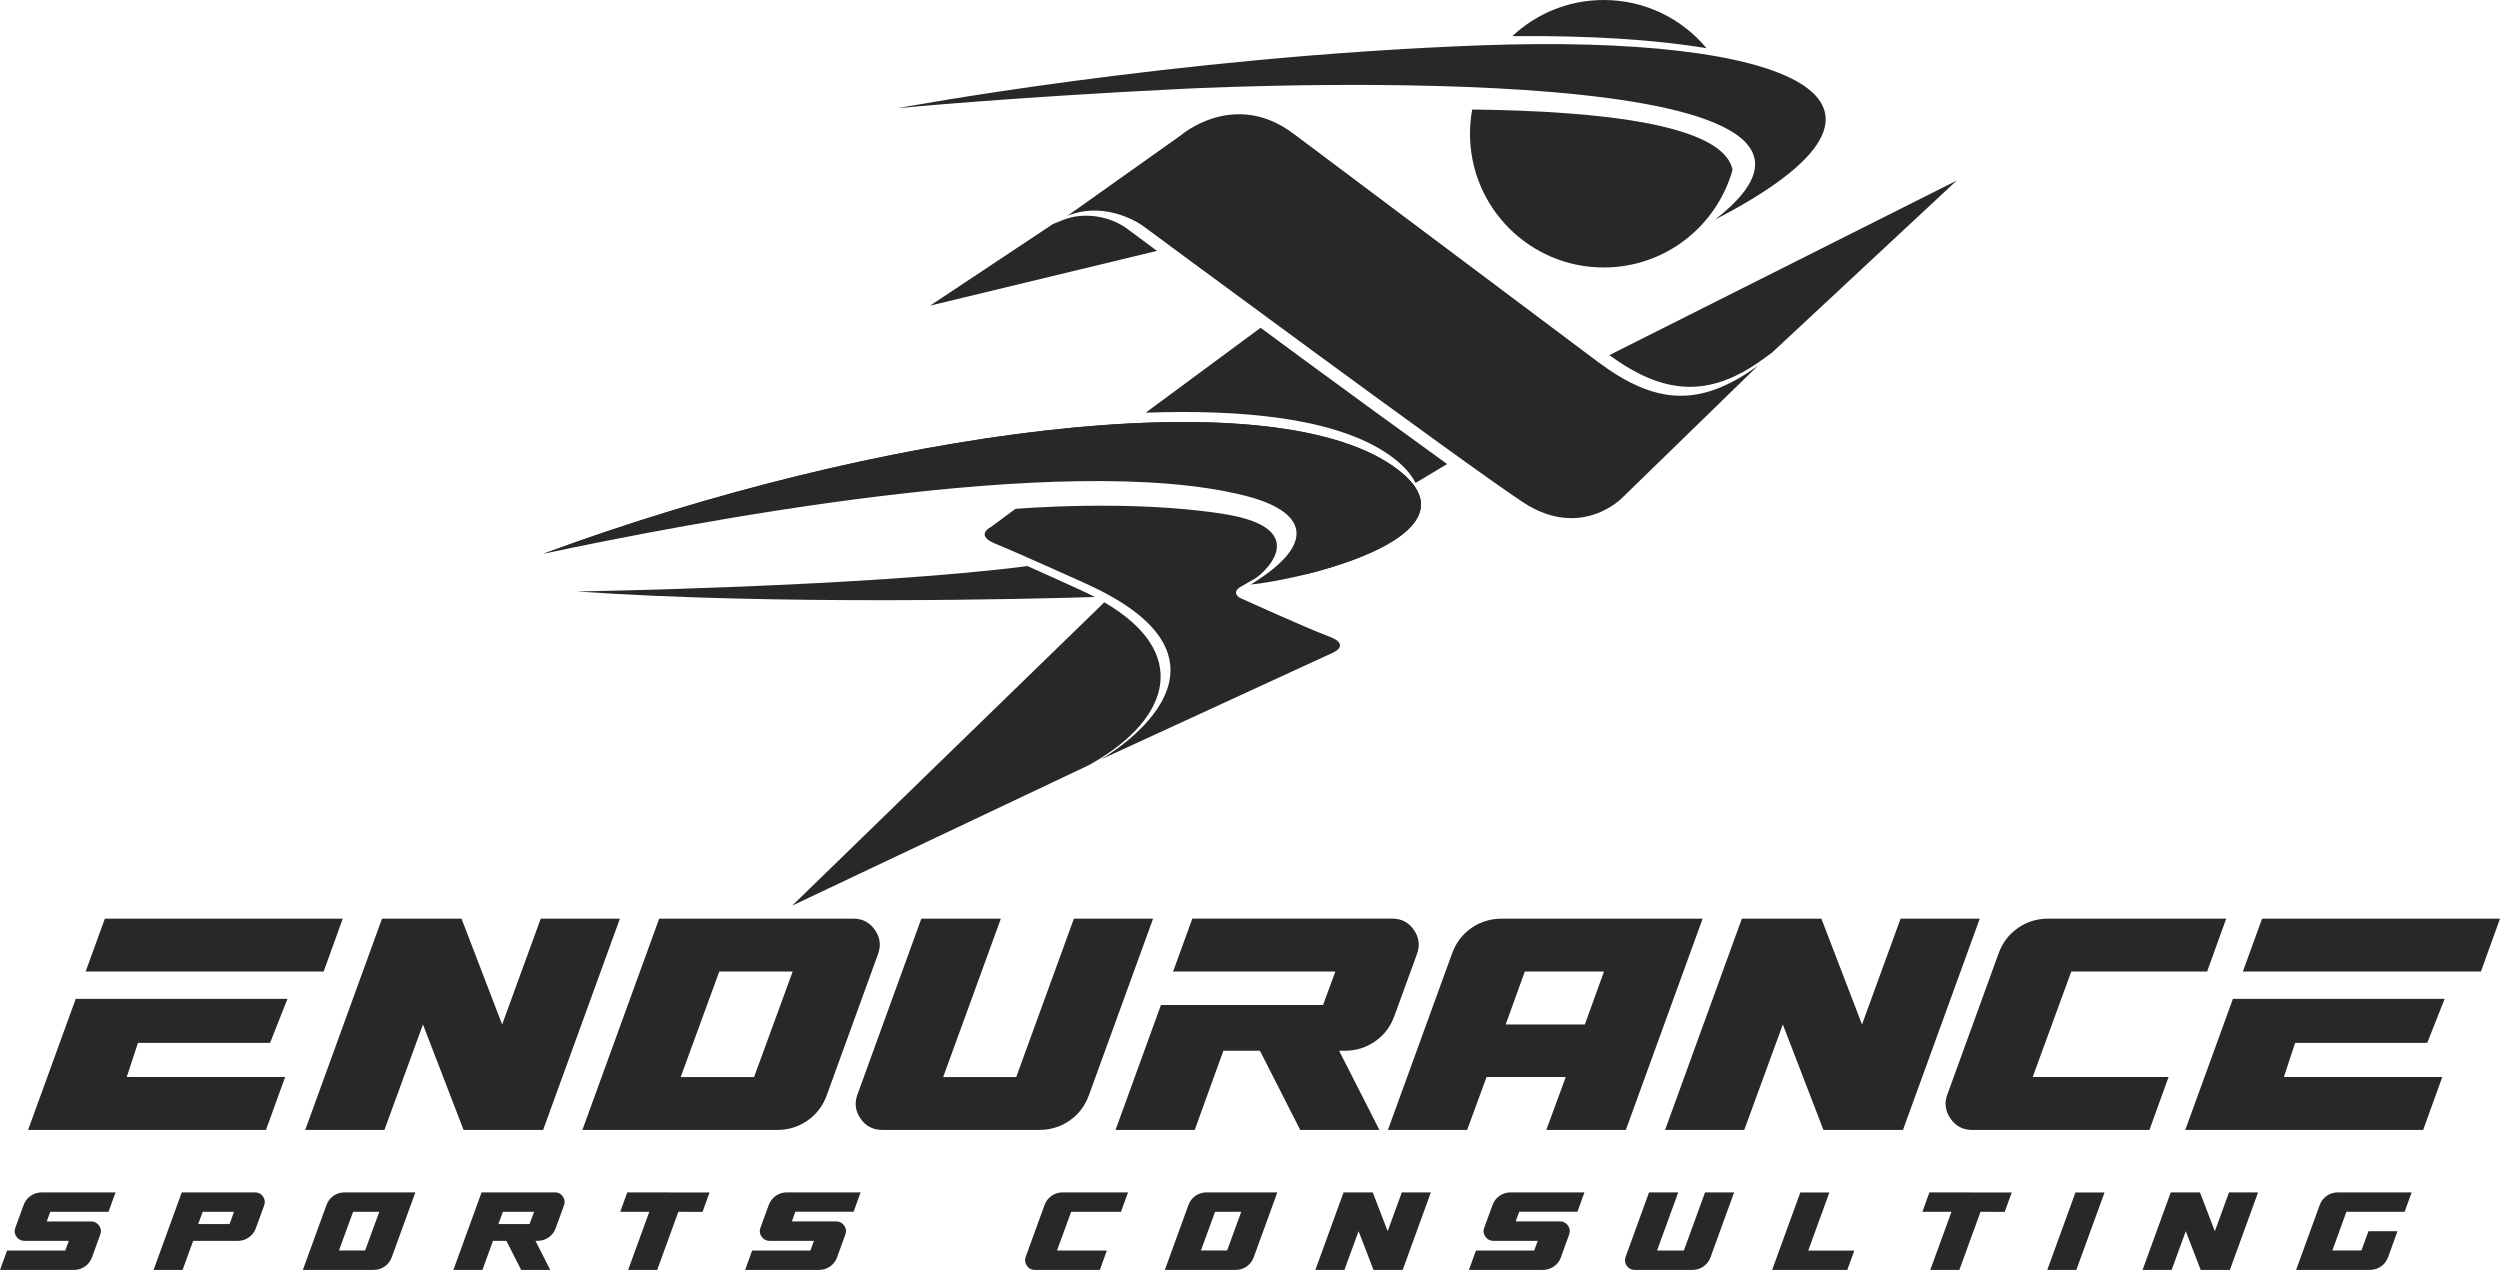
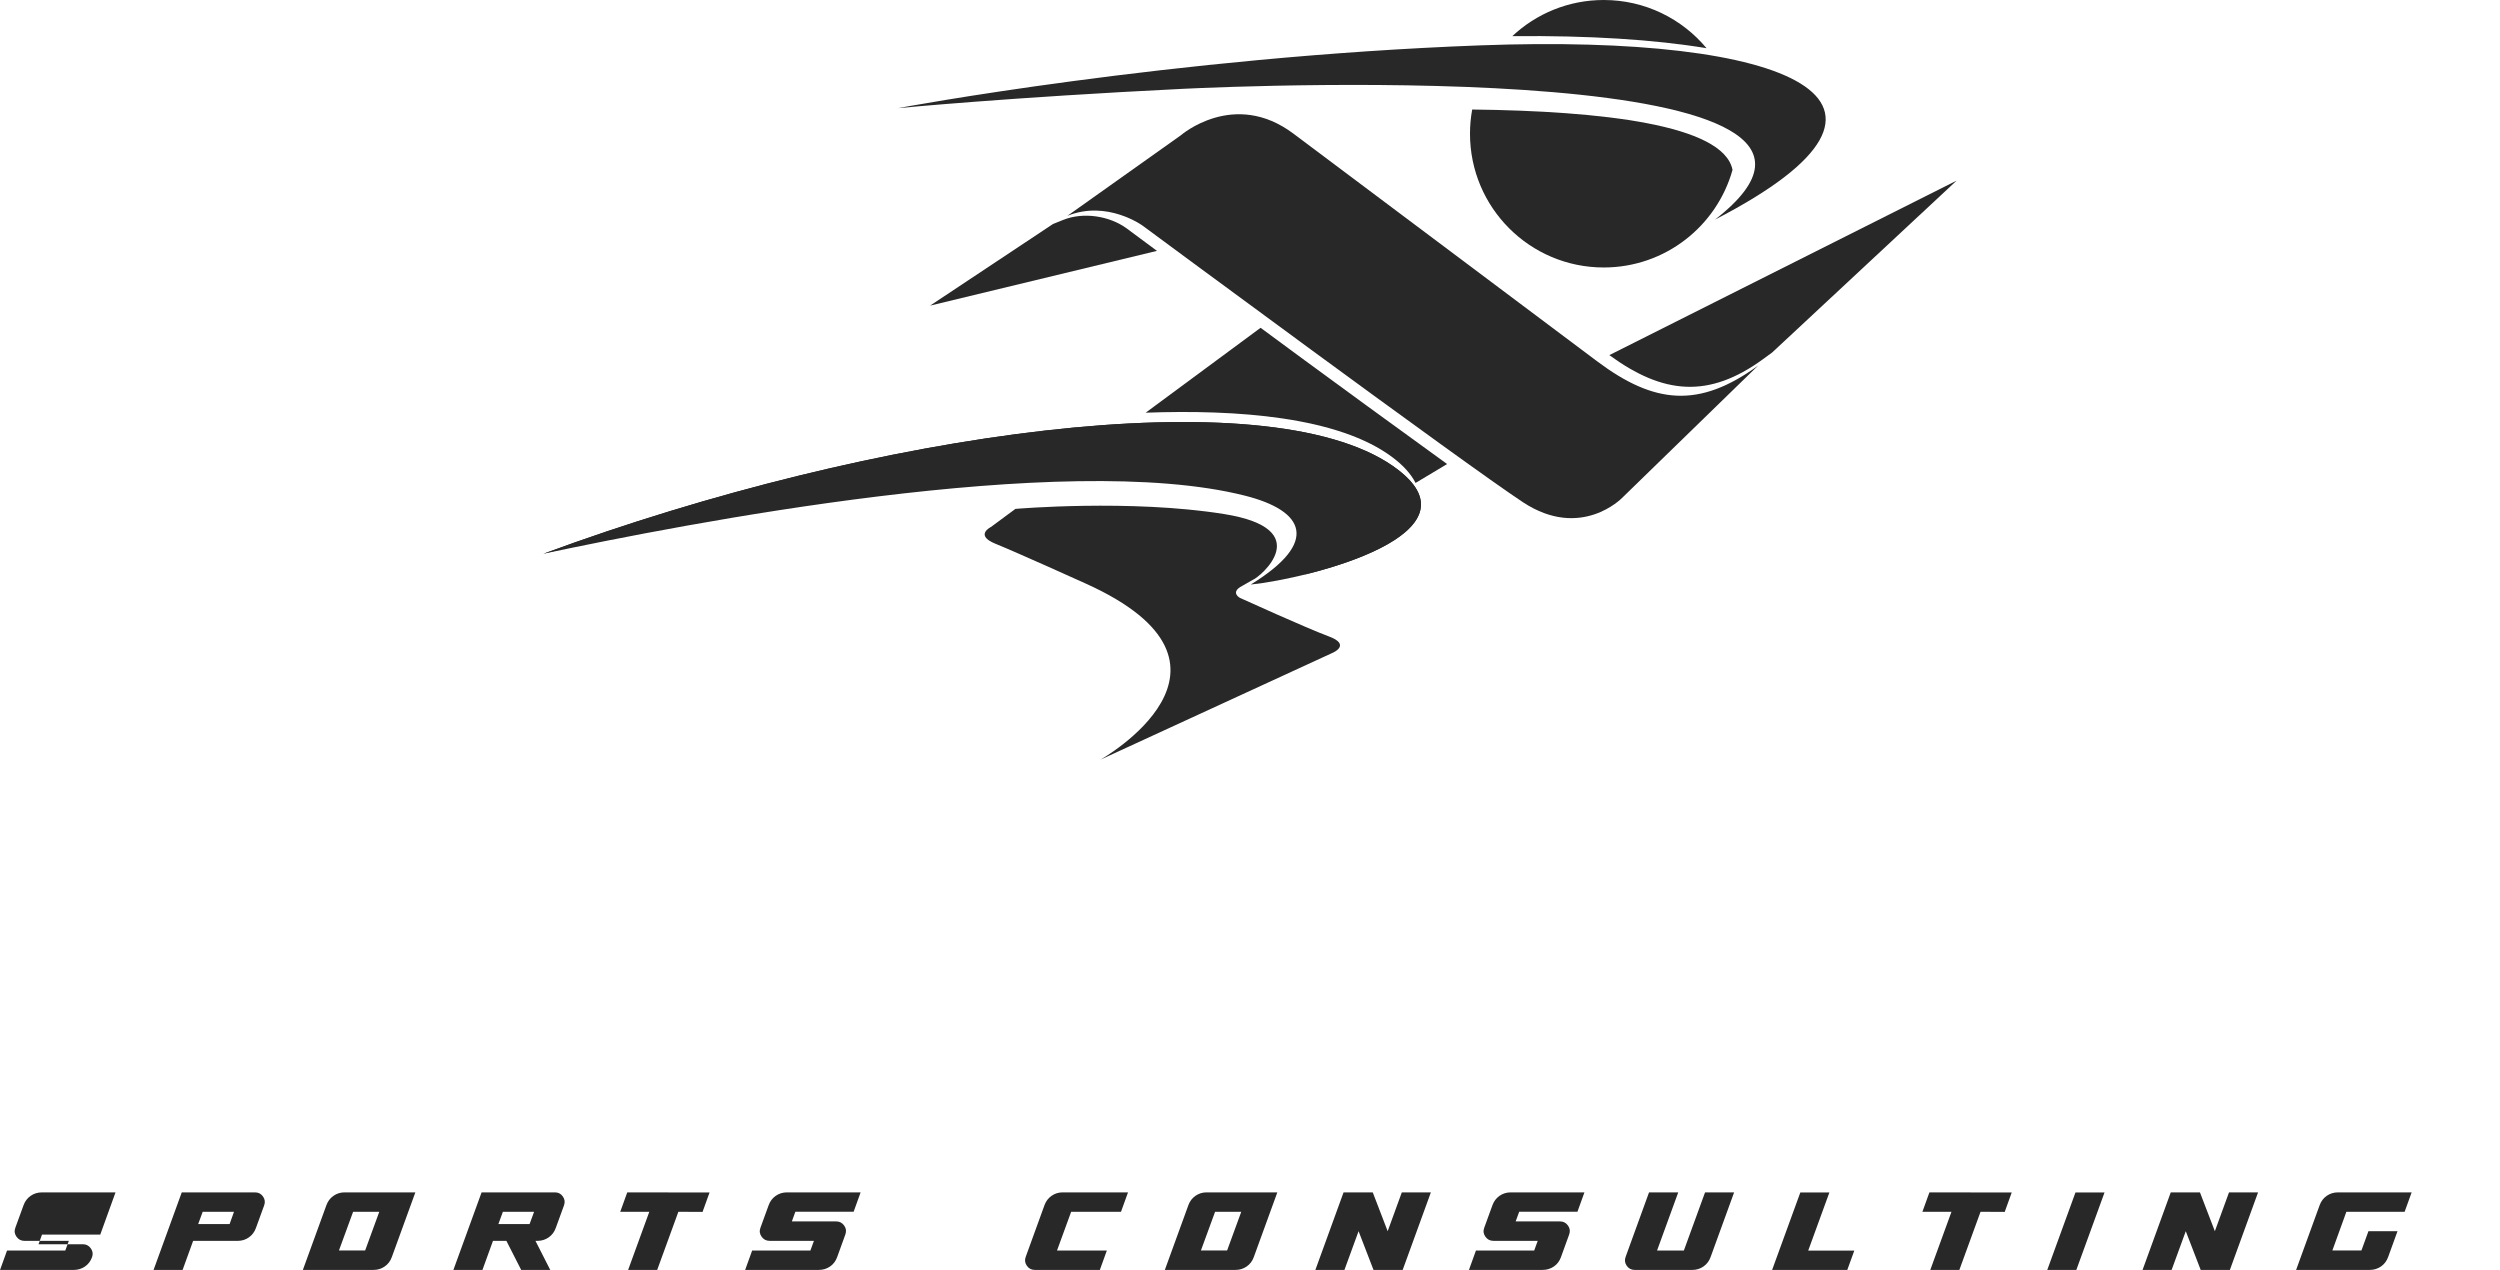
<svg xmlns="http://www.w3.org/2000/svg" xml:space="preserve" width="71.345mm" height="36.242mm" version="1.1" style="shape-rendering:geometricPrecision; text-rendering:geometricPrecision; image-rendering:optimizeQuality; fill-rule:evenodd; clip-rule:evenodd" viewBox="0 0 1002.11 509.06">
  <defs>
    <style type="text/css">
   
    .fil0 {fill:#282829}
    .fil1 {fill:#282829;fill-rule:nonzero}
   
  </style>
  </defs>
  <g id="Camada_x0020_1">
    <path class="fil0" d="M427.87 86.51l45.46 -32.28c0,0 21.29,-18.53 45.13,-0.66l121.73 91.25c22.96,17.21 40.83,18.97 64.52,1.75l-54.55 53.06c0,0 -16.44,16.94 -39.61,1.74 -23.17,-15.2 -152.45,-110.85 -152.45,-110.85 0,0 -14.2,-10.46 -30.23,-4.01z" />
    <path class="fil0" d="M372.84 122.5l49.25 -32.71 4.08 -1.64c8.02,-3.23 18.48,-1.67 25.44,3.4 3.95,2.92 8.02,5.94 12.15,9.01l-90.93 21.95z" />
    <path class="fil0" d="M784.3 72.4l-73.93 68.89 -3.72 2.72c-21.66,15.75 -39.88,14.18 -61.55,-1.66l139.2 -69.95z" />
    <path class="fil0" d="M505.29 131.4l-46.06 34.03c36.18,-1.32 77.29,1.5 99.1,18 4.09,3.09 7.25,6.52 9.09,10.15l12.65 -7.57 -5.91 -4.29c-17.12,-12.36 -34.17,-24.82 -51.21,-37.31 -5.7,-4.18 -11.62,-8.54 -17.65,-13.01zm-98.24 72.57l-9.84 7.27c0,0 -6.72,3.28 1.8,6.72 8.52,3.44 36.22,15.97 36.22,15.97 72.9,32.94 5.67,70.68 5.92,70.56l93.24 -42.91c0,0 7.21,-3.17 -1.74,-6.48 -8.95,-3.31 -35.63,-15.44 -35.63,-15.44 0,0 -4.13,-2.21 0.95,-4.83 0.54,-0.28 2.02,-1.12 4.2,-2.4 2.77,-0.98 26.07,-20.36 -11.52,-26.38 -37.57,-6.02 -83.57,-2.07 -83.61,-2.06z" />
    <path class="fil0" d="M687.46 88.02c83.78,-65 -186.01,-53.76 -213.42,-52.41 -69.35,3.41 -114.12,7.75 -114.12,7.75 0,0 109.66,-20.59 233.48,-25.18 123.83,-4.59 186.82,21.98 94.05,69.85z" />
    <path class="fil0" d="M642.85 0c16.57,0 31.38,7.52 41.22,19.33 -20.71,-3.46 -47.19,-5.14 -77.87,-4.84 9.59,-8.99 22.47,-14.49 36.65,-14.49zm51.63 68.09c-6.32,22.57 -27.03,39.13 -51.63,39.13 -29.61,0 -53.61,-24 -53.61,-53.61 0,-3.31 0.3,-6.56 0.88,-9.71 51.76,0.6 100.49,6.04 104.32,24.03l0.04 0.16zm-101.94 -33.04c1.23,0.05 2.45,0.11 3.67,0.17 -1.22,-0.06 -2.45,-0.12 -3.67,-0.17zm5.51 0.26c1.22,0.06 2.43,0.13 3.65,0.19 -1.21,-0.07 -2.43,-0.13 -3.65,-0.19zm5.79 0.31c1.16,0.07 2.31,0.14 3.47,0.21 -1.15,-0.07 -2.31,-0.14 -3.47,-0.21zm22.01 1.62c1.07,0.1 2.14,0.2 3.21,0.3 -1.06,-0.11 -2.13,-0.21 -3.21,-0.3zm8.03 0.8c0.86,0.09 1.72,0.19 2.57,0.28 0.87,0.1 1.74,0.2 2.61,0.3 -0.87,-0.11 -1.73,-0.21 -2.61,-0.3l-2.57 -0.28zm7.94 0.92c0.8,0.1 1.59,0.2 2.37,0.31l-2.37 -0.31z" />
    <path class="fil0" d="M501.36 234.3c27.67,-16.97 21.74,-29.56 -2.43,-35.64 -72.81,-18.34 -224.96,11.4 -281.12,23.31 133.37,-49.28 289.29,-70.66 340.44,-35.23 39.14,27.12 -33.83,45.22 -56.89,47.57z" />
    <path class="fil0" d="M217.82 221.97c133.37,-49.28 289.29,-70.66 340.44,-35.23 30.29,20.98 -6.56,36.57 -35.46,43.63 0.52,-0.21 29.73,-11.8 18.4,-26.6 -39.67,-51.86 -265.77,2.99 -323.38,18.2z" />
-     <path class="fil0" d="M231.16 237.09c0,0 115.75,-1.82 180.69,-10.18 7.4,3.26 14.78,6.66 22.05,9.96 1.37,0.62 3.06,1.45 4.93,2.44 -25.81,0.79 -127.2,3.36 -207.66,-2.22z" />
-     <path class="fil0" d="M317.54 363.02l125.1 -121.58c34.31,19.9 27.01,46.24 -4.83,64.51 -0.42,0.24 -0.85,0.49 -1.29,0.73l-118.99 56.34z" />
-     <path class="fil1" d="M46.3 477.97l-29.53 0c-1.67,0 -3.17,0.46 -4.49,1.38 -1.32,0.92 -2.27,2.17 -2.84,3.74l-3.31 9.09c-0.47,1.27 -0.31,2.46 0.48,3.56 0.79,1.11 1.85,1.66 3.19,1.66l17.78 0 -1.41 3.87 -23.35 0 -2.81 7.78 29.53 0c1.67,0 3.17,-0.45 4.5,-1.36 1.32,-0.9 2.27,-2.14 2.84,-3.72l3.31 -9.14c0.47,-1.27 0.31,-2.46 -0.48,-3.56 -0.79,-1.11 -1.85,-1.66 -3.19,-1.66l-17.78 0 1.41 -3.87 23.35 0 2.81 -7.78zm15.25 31.08l11.3 -31.08 29.42 0c1.34,0 2.39,0.55 3.16,1.66 0.77,1.1 0.92,2.29 0.45,3.56l-3.31 9.09c-0.57,1.57 -1.51,2.82 -2.84,3.74 -1.32,0.92 -2.8,1.38 -4.44,1.38l-17.88 0 -4.22 11.65 -11.65 0zm17.88 -18.38l12.6 0 1.76 -4.92 -12.55 0 -1.81 4.92zm87.06 -12.71l-9.44 25.96c-0.57,1.57 -1.51,2.82 -2.84,3.74 -1.32,0.92 -2.8,1.38 -4.44,1.38l-28.37 0 9.44 -25.96c0.57,-1.57 1.51,-2.82 2.84,-3.74 1.32,-0.92 2.8,-1.38 4.44,-1.38l28.37 0zm-30.63 23.3l10.5 0 5.67 -15.52 -10.49 0 -5.68 15.52zm45.88 7.78l11.3 -31.08 29.42 0c1.34,0 2.39,0.55 3.16,1.66 0.77,1.1 0.92,2.29 0.45,3.56l-3.31 9.09c-0.57,1.57 -1.51,2.82 -2.84,3.74 -1.32,0.92 -2.8,1.38 -4.44,1.38l-0.85 0 5.93 11.65 -11.65 0 -5.93 -11.65 -5.37 0 -4.22 11.65 -11.65 0zm19.84 -23.3l-1.81 4.92 12.51 0 1.81 -4.92 -12.5 0zm70.34 0l-8.49 23.3 -11.65 0 8.49 -23.3 -11.65 0 2.81 -7.78c14.66,0 25.66,0.02 32.99,0.05l-2.81 7.78 -9.69 -0.05zm73.05 -7.78l-29.52 0c-1.67,0 -3.17,0.46 -4.49,1.38 -1.32,0.92 -2.27,2.17 -2.84,3.74l-3.31 9.09c-0.47,1.27 -0.31,2.46 0.48,3.56 0.79,1.11 1.85,1.66 3.19,1.66l17.78 0 -1.41 3.87 -23.35 0 -2.81 7.78 29.52 0c1.67,0 3.17,-0.45 4.5,-1.36 1.32,-0.9 2.27,-2.14 2.84,-3.72l3.31 -9.14c0.47,-1.27 0.31,-2.46 -0.48,-3.56 -0.79,-1.11 -1.85,-1.66 -3.19,-1.66l-17.78 0 1.41 -3.87 23.35 0 2.81 -7.78zm107.2 0l-26.21 0c-1.64,0 -3.12,0.46 -4.44,1.38 -1.32,0.92 -2.27,2.17 -2.84,3.74l-7.53 20.74c-0.47,1.24 -0.32,2.42 0.45,3.54 0.77,1.12 1.82,1.68 3.16,1.68l26.11 0 2.81 -7.78 -19.98 0 5.67 -15.52 19.98 0 2.81 -7.78zm59.84 0l-9.44 25.96c-0.57,1.57 -1.51,2.82 -2.84,3.74 -1.32,0.92 -2.8,1.38 -4.44,1.38l-28.37 0 9.44 -25.96c0.57,-1.57 1.51,-2.82 2.84,-3.74 1.32,-0.92 2.8,-1.38 4.44,-1.38l28.37 0zm-30.63 23.3l10.5 0 5.67 -15.52 -10.49 0 -5.68 15.52zm45.88 7.78l11.3 -31.08 11.7 0 5.98 15.57 5.67 -15.57 11.65 0 -11.3 31.08 -11.7 0 -5.98 -15.52 -5.67 15.52 -11.65 0zm107.85 -31.08l-29.53 0c-1.67,0 -3.17,0.46 -4.49,1.38 -1.32,0.92 -2.27,2.17 -2.84,3.74l-3.31 9.09c-0.47,1.27 -0.31,2.46 0.48,3.56 0.79,1.11 1.85,1.66 3.19,1.66l17.78 0 -1.41 3.87 -23.35 0 -2.81 7.78 29.53 0c1.67,0 3.17,-0.45 4.5,-1.36 1.32,-0.9 2.27,-2.14 2.84,-3.72l3.31 -9.14c0.47,-1.27 0.31,-2.46 -0.48,-3.56 -0.79,-1.11 -1.85,-1.66 -3.19,-1.66l-17.78 0 1.41 -3.87 23.35 0 2.81 -7.78zm25.9 0l-9.39 25.86c-0.47,1.27 -0.32,2.46 0.45,3.57 0.77,1.1 1.84,1.66 3.22,1.66l23.05 0c1.67,0 3.17,-0.46 4.49,-1.38 1.32,-0.92 2.27,-2.17 2.84,-3.74l9.44 -25.96 -11.65 0 -8.49 23.3 -10.75 0 8.49 -23.3 -11.7 0zm60.64 0.05l-11.3 31.03 30.13 0 2.81 -7.73 -18.48 0 8.49 -23.3 -11.65 0zm72.24 7.73l-8.49 23.3 -11.65 0 8.49 -23.3 -11.65 0 2.81 -7.78c14.66,0 25.66,0.02 32.99,0.05l-2.81 7.78 -9.69 -0.05zm26.75 23.3l11.3 -31.03 11.65 0 -11.3 31.03 -11.65 0zm38.2 0l11.3 -31.08 11.7 0 5.98 15.57 5.67 -15.57 11.65 0 -11.3 31.08 -11.7 0 -5.98 -15.52 -5.67 15.52 -11.65 0zm107.85 -31.08l-29.53 0c-1.67,0 -3.17,0.46 -4.49,1.38 -1.32,0.92 -2.27,2.17 -2.84,3.74l-9.44 25.96 29.53 0c1.67,0 3.17,-0.46 4.5,-1.38 1.32,-0.92 2.27,-2.17 2.84,-3.74l3.77 -10.39 -11.65 0 -2.81 7.73 -11.65 0 5.62 -15.52 23.35 0 2.81 -7.78z" />
-     <path class="fil1" d="M137.4 368.24l-95.37 0 -7.71 21.21 31.79 0 17.79 0 45.83 0 7.66 -21.21zm-107.05 32.15l-19.1 52.54 95.37 0 7.66 -21.21 -63.49 0 4.51 -13.68 52.95 0 6.98 -17.65 -31.33 0 -21.63 0 -31.94 0zm971.76 -32.15l-95.36 0 -7.71 21.21 31.79 0 20.13 0 43.5 0 7.66 -21.21zm-107.05 32.15l-19.1 52.54 95.36 0 7.66 -21.21 -63.49 0 4.51 -13.68 52.95 0 6.98 -17.65 -28.99 0 -23.96 0 -31.94 0zm-2.68 -32.15l-71.42 0c-4.47,0 -8.5,1.25 -12.11,3.76 -3.6,2.51 -6.18,5.91 -7.73,10.19l-20.52 56.51c-1.28,3.37 -0.87,6.59 1.23,9.65 2.1,3.06 4.97,4.58 8.62,4.58l71.15 0 7.66 -21.21 -54.46 0 15.46 -42.28 54.45 0 7.66 -21.21zm-224.94 84.69l30.78 -84.69 31.88 0 16.28 42.42 15.46 -42.42 31.74 0 -30.78 84.69 -31.88 0 -16.28 -42.28 -15.46 42.28 -31.74 0zm-111.1 0l25.72 -70.74c1.55,-4.29 4.13,-7.68 7.73,-10.19 3.6,-2.51 7.69,-3.76 12.25,-3.76l80.45 0 -30.78 84.69 -31.88 0 7.8 -21.21 -31.74 0 -7.8 21.21 -31.74 0zm54.87 -63.49l-7.66 21.21 31.74 0 7.66 -21.21 -31.74 0zm-164.05 63.49l18.2 -50.08 30.92 0 17.08 0 16.98 0 4.93 -13.41 -21.91 0 -12.16 0 -30.97 0 7.71 -21.21 80.18 0c3.65,0 6.52,1.5 8.62,4.52 2.1,3.01 2.51,6.25 1.23,9.71l-9.03 24.77c-1.55,4.29 -4.13,7.69 -7.73,10.19 -3.6,2.51 -7.64,3.76 -12.11,3.76l-2.33 0 16.15 31.74 -31.74 0 -16.15 -31.74 -14.64 0 -11.49 31.74 -31.74 0zm-77.85 -84.69l-25.59 70.46c-1.28,3.47 -0.87,6.7 1.23,9.71 2.1,3.01 5.02,4.52 8.76,4.52l62.8 0c4.56,0 8.64,-1.25 12.25,-3.76 3.6,-2.51 6.18,-5.91 7.73,-10.19l25.72 -70.74 -31.74 0 -23.12 63.49 -29.28 0 23.12 -63.49 -31.88 0zm-105.08 0l-30.78 84.69 78.13 0c4.47,0 8.51,-1.25 12.11,-3.76 3.6,-2.51 6.18,-5.91 7.73,-10.19l20.52 -56.51c1.28,-3.46 0.87,-6.7 -1.23,-9.71 -2.1,-3.01 -4.97,-4.52 -8.62,-4.52l-77.85 0zm24.08 21.21l29.42 0 -15.46 42.28 -29.42 0 15.46 -42.28zm-165.97 63.49l30.78 -84.69 31.88 0 16.28 42.42 15.46 -42.42 31.74 0 -30.78 84.69 -31.88 0 -16.28 -42.28 -15.46 42.28 -31.74 0z" />
+     <path class="fil1" d="M46.3 477.97l-29.53 0c-1.67,0 -3.17,0.46 -4.49,1.38 -1.32,0.92 -2.27,2.17 -2.84,3.74l-3.31 9.09c-0.47,1.27 -0.31,2.46 0.48,3.56 0.79,1.11 1.85,1.66 3.19,1.66l17.78 0 -1.41 3.87 -23.35 0 -2.81 7.78 29.53 0c1.67,0 3.17,-0.45 4.5,-1.36 1.32,-0.9 2.27,-2.14 2.84,-3.72c0.47,-1.27 0.31,-2.46 -0.48,-3.56 -0.79,-1.11 -1.85,-1.66 -3.19,-1.66l-17.78 0 1.41 -3.87 23.35 0 2.81 -7.78zm15.25 31.08l11.3 -31.08 29.42 0c1.34,0 2.39,0.55 3.16,1.66 0.77,1.1 0.92,2.29 0.45,3.56l-3.31 9.09c-0.57,1.57 -1.51,2.82 -2.84,3.74 -1.32,0.92 -2.8,1.38 -4.44,1.38l-17.88 0 -4.22 11.65 -11.65 0zm17.88 -18.38l12.6 0 1.76 -4.92 -12.55 0 -1.81 4.92zm87.06 -12.71l-9.44 25.96c-0.57,1.57 -1.51,2.82 -2.84,3.74 -1.32,0.92 -2.8,1.38 -4.44,1.38l-28.37 0 9.44 -25.96c0.57,-1.57 1.51,-2.82 2.84,-3.74 1.32,-0.92 2.8,-1.38 4.44,-1.38l28.37 0zm-30.63 23.3l10.5 0 5.67 -15.52 -10.49 0 -5.68 15.52zm45.88 7.78l11.3 -31.08 29.42 0c1.34,0 2.39,0.55 3.16,1.66 0.77,1.1 0.92,2.29 0.45,3.56l-3.31 9.09c-0.57,1.57 -1.51,2.82 -2.84,3.74 -1.32,0.92 -2.8,1.38 -4.44,1.38l-0.85 0 5.93 11.65 -11.65 0 -5.93 -11.65 -5.37 0 -4.22 11.65 -11.65 0zm19.84 -23.3l-1.81 4.92 12.51 0 1.81 -4.92 -12.5 0zm70.34 0l-8.49 23.3 -11.65 0 8.49 -23.3 -11.65 0 2.81 -7.78c14.66,0 25.66,0.02 32.99,0.05l-2.81 7.78 -9.69 -0.05zm73.05 -7.78l-29.52 0c-1.67,0 -3.17,0.46 -4.49,1.38 -1.32,0.92 -2.27,2.17 -2.84,3.74l-3.31 9.09c-0.47,1.27 -0.31,2.46 0.48,3.56 0.79,1.11 1.85,1.66 3.19,1.66l17.78 0 -1.41 3.87 -23.35 0 -2.81 7.78 29.52 0c1.67,0 3.17,-0.45 4.5,-1.36 1.32,-0.9 2.27,-2.14 2.84,-3.72l3.31 -9.14c0.47,-1.27 0.31,-2.46 -0.48,-3.56 -0.79,-1.11 -1.85,-1.66 -3.19,-1.66l-17.78 0 1.41 -3.87 23.35 0 2.81 -7.78zm107.2 0l-26.21 0c-1.64,0 -3.12,0.46 -4.44,1.38 -1.32,0.92 -2.27,2.17 -2.84,3.74l-7.53 20.74c-0.47,1.24 -0.32,2.42 0.45,3.54 0.77,1.12 1.82,1.68 3.16,1.68l26.11 0 2.81 -7.78 -19.98 0 5.67 -15.52 19.98 0 2.81 -7.78zm59.84 0l-9.44 25.96c-0.57,1.57 -1.51,2.82 -2.84,3.74 -1.32,0.92 -2.8,1.38 -4.44,1.38l-28.37 0 9.44 -25.96c0.57,-1.57 1.51,-2.82 2.84,-3.74 1.32,-0.92 2.8,-1.38 4.44,-1.38l28.37 0zm-30.63 23.3l10.5 0 5.67 -15.52 -10.49 0 -5.68 15.52zm45.88 7.78l11.3 -31.08 11.7 0 5.98 15.57 5.67 -15.57 11.65 0 -11.3 31.08 -11.7 0 -5.98 -15.52 -5.67 15.52 -11.65 0zm107.85 -31.08l-29.53 0c-1.67,0 -3.17,0.46 -4.49,1.38 -1.32,0.92 -2.27,2.17 -2.84,3.74l-3.31 9.09c-0.47,1.27 -0.31,2.46 0.48,3.56 0.79,1.11 1.85,1.66 3.19,1.66l17.78 0 -1.41 3.87 -23.35 0 -2.81 7.78 29.53 0c1.67,0 3.17,-0.45 4.5,-1.36 1.32,-0.9 2.27,-2.14 2.84,-3.72l3.31 -9.14c0.47,-1.27 0.31,-2.46 -0.48,-3.56 -0.79,-1.11 -1.85,-1.66 -3.19,-1.66l-17.78 0 1.41 -3.87 23.35 0 2.81 -7.78zm25.9 0l-9.39 25.86c-0.47,1.27 -0.32,2.46 0.45,3.57 0.77,1.1 1.84,1.66 3.22,1.66l23.05 0c1.67,0 3.17,-0.46 4.49,-1.38 1.32,-0.92 2.27,-2.17 2.84,-3.74l9.44 -25.96 -11.65 0 -8.49 23.3 -10.75 0 8.49 -23.3 -11.7 0zm60.64 0.05l-11.3 31.03 30.13 0 2.81 -7.73 -18.48 0 8.49 -23.3 -11.65 0zm72.24 7.73l-8.49 23.3 -11.65 0 8.49 -23.3 -11.65 0 2.81 -7.78c14.66,0 25.66,0.02 32.99,0.05l-2.81 7.78 -9.69 -0.05zm26.75 23.3l11.3 -31.03 11.65 0 -11.3 31.03 -11.65 0zm38.2 0l11.3 -31.08 11.7 0 5.98 15.57 5.67 -15.57 11.65 0 -11.3 31.08 -11.7 0 -5.98 -15.52 -5.67 15.52 -11.65 0zm107.85 -31.08l-29.53 0c-1.67,0 -3.17,0.46 -4.49,1.38 -1.32,0.92 -2.27,2.17 -2.84,3.74l-9.44 25.96 29.53 0c1.67,0 3.17,-0.46 4.5,-1.38 1.32,-0.92 2.27,-2.17 2.84,-3.74l3.77 -10.39 -11.65 0 -2.81 7.73 -11.65 0 5.62 -15.52 23.35 0 2.81 -7.78z" />
  </g>
</svg>